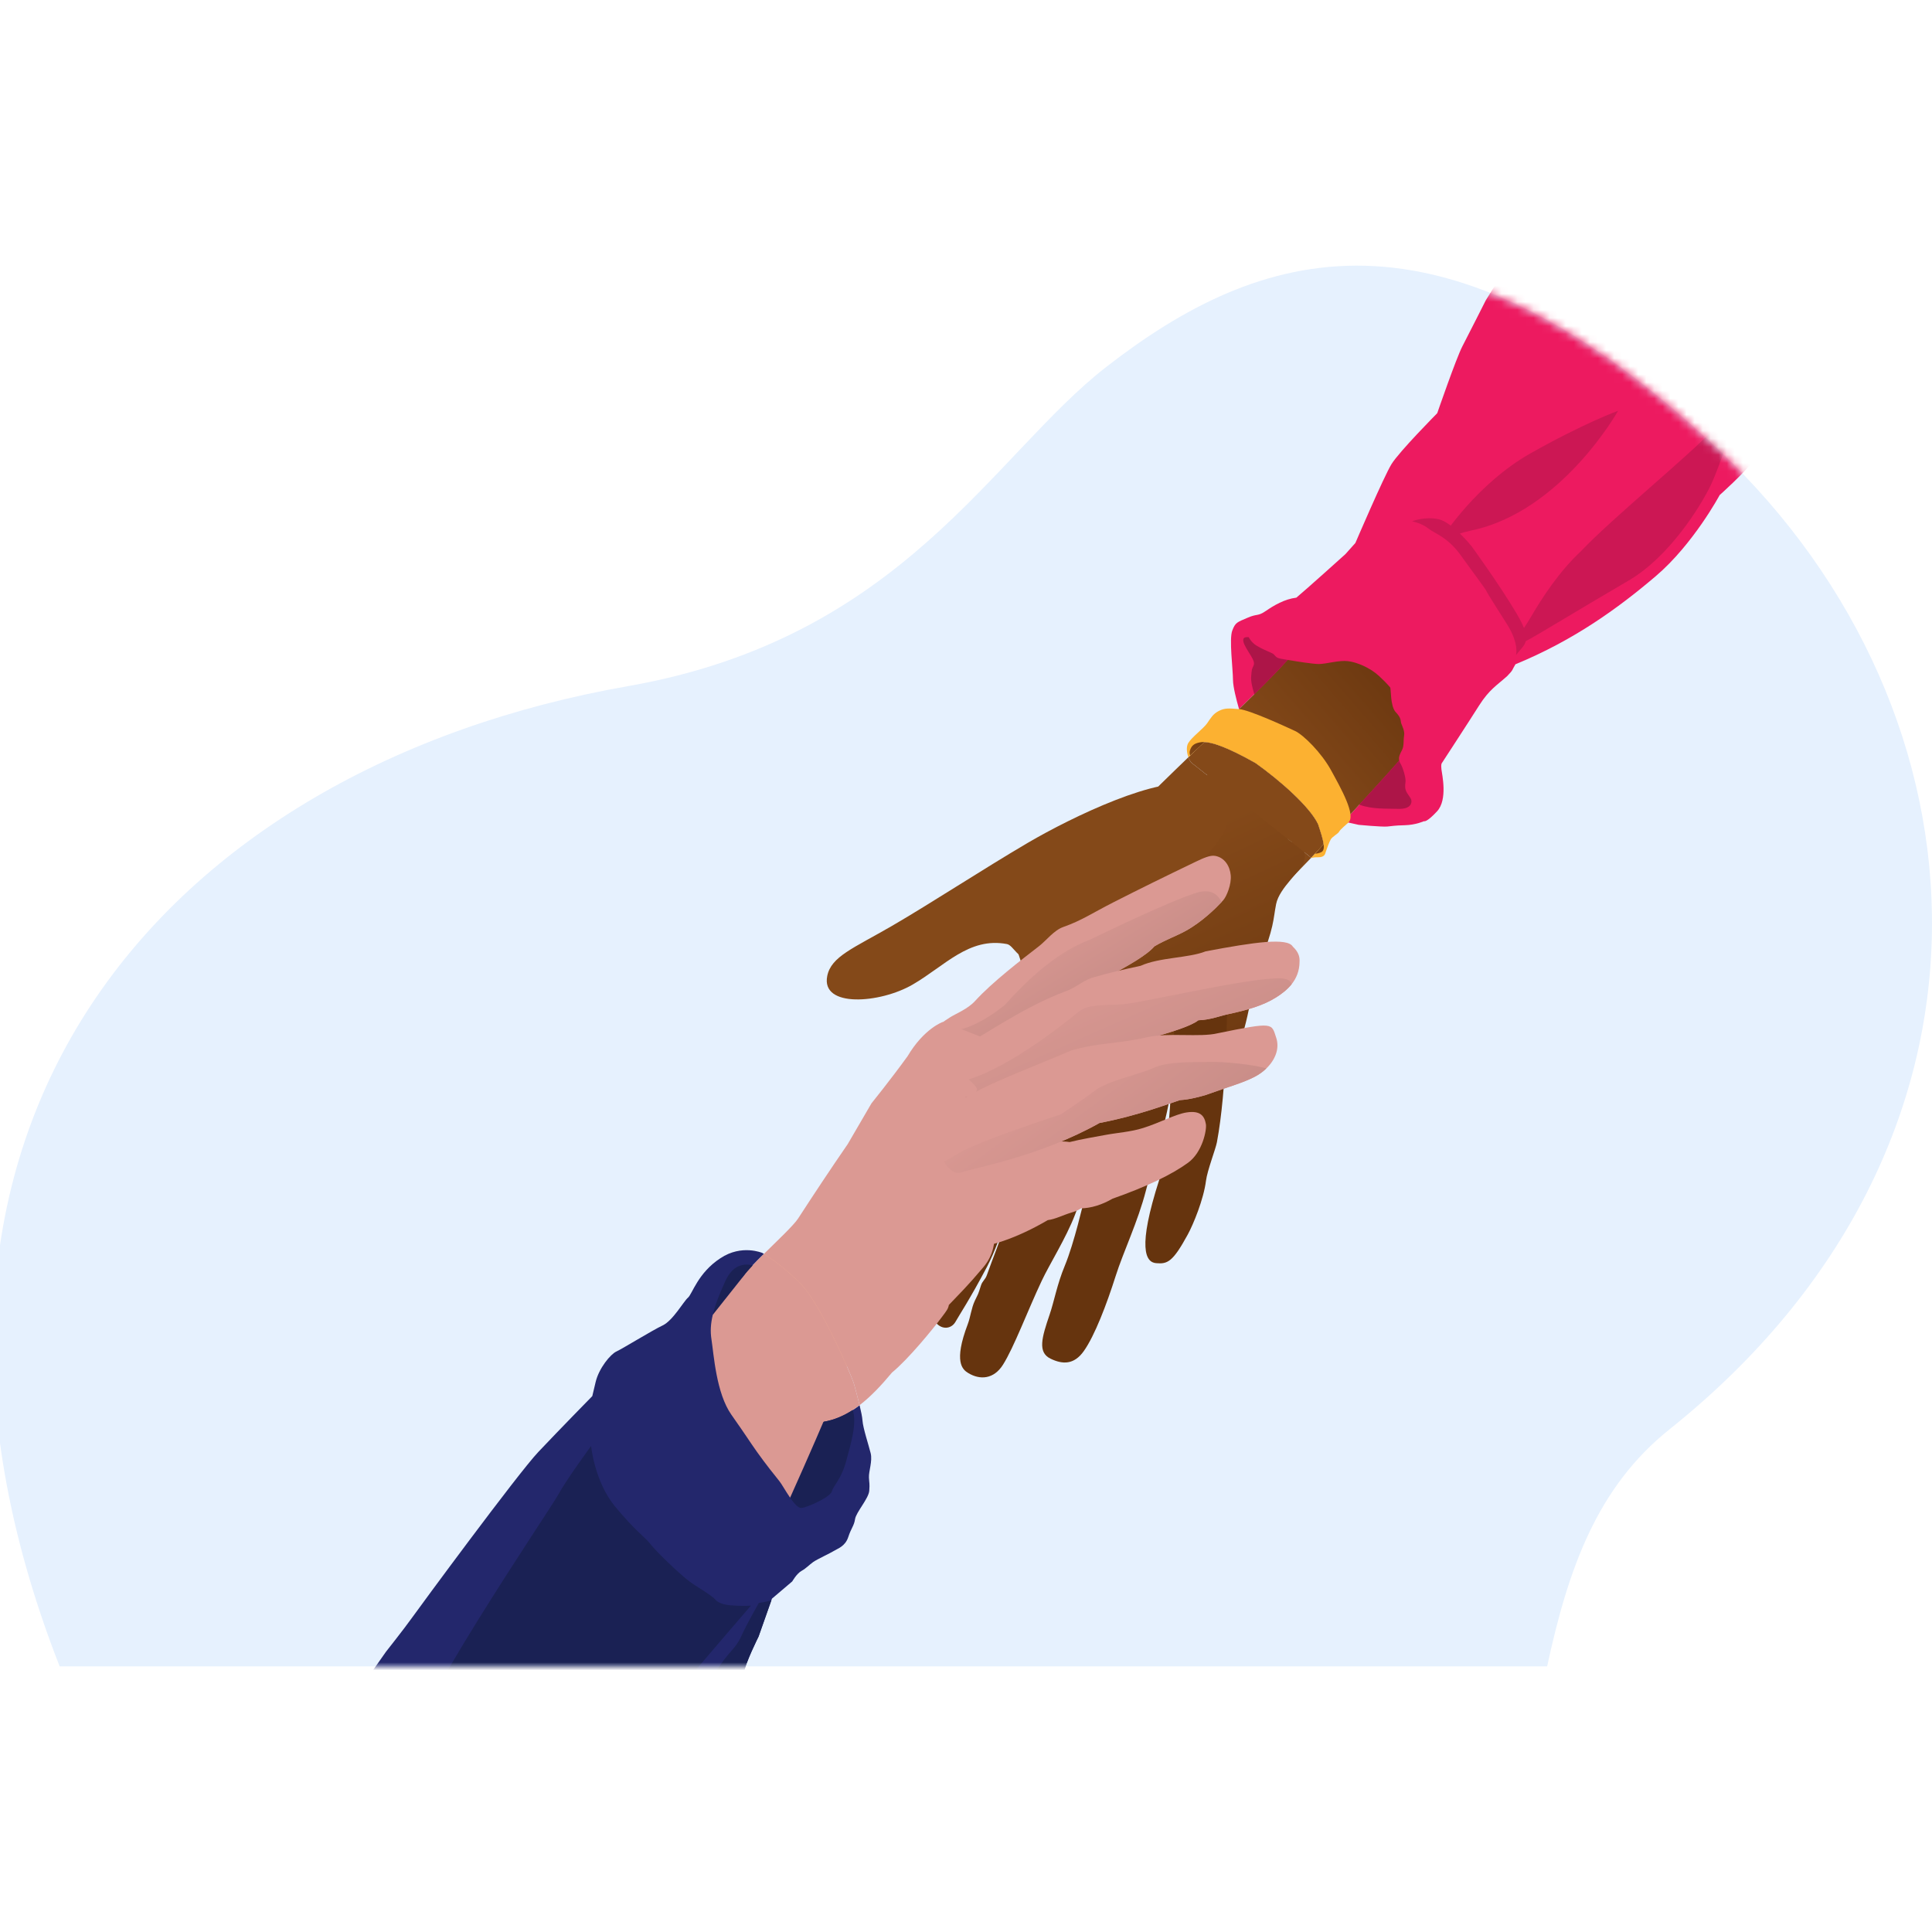
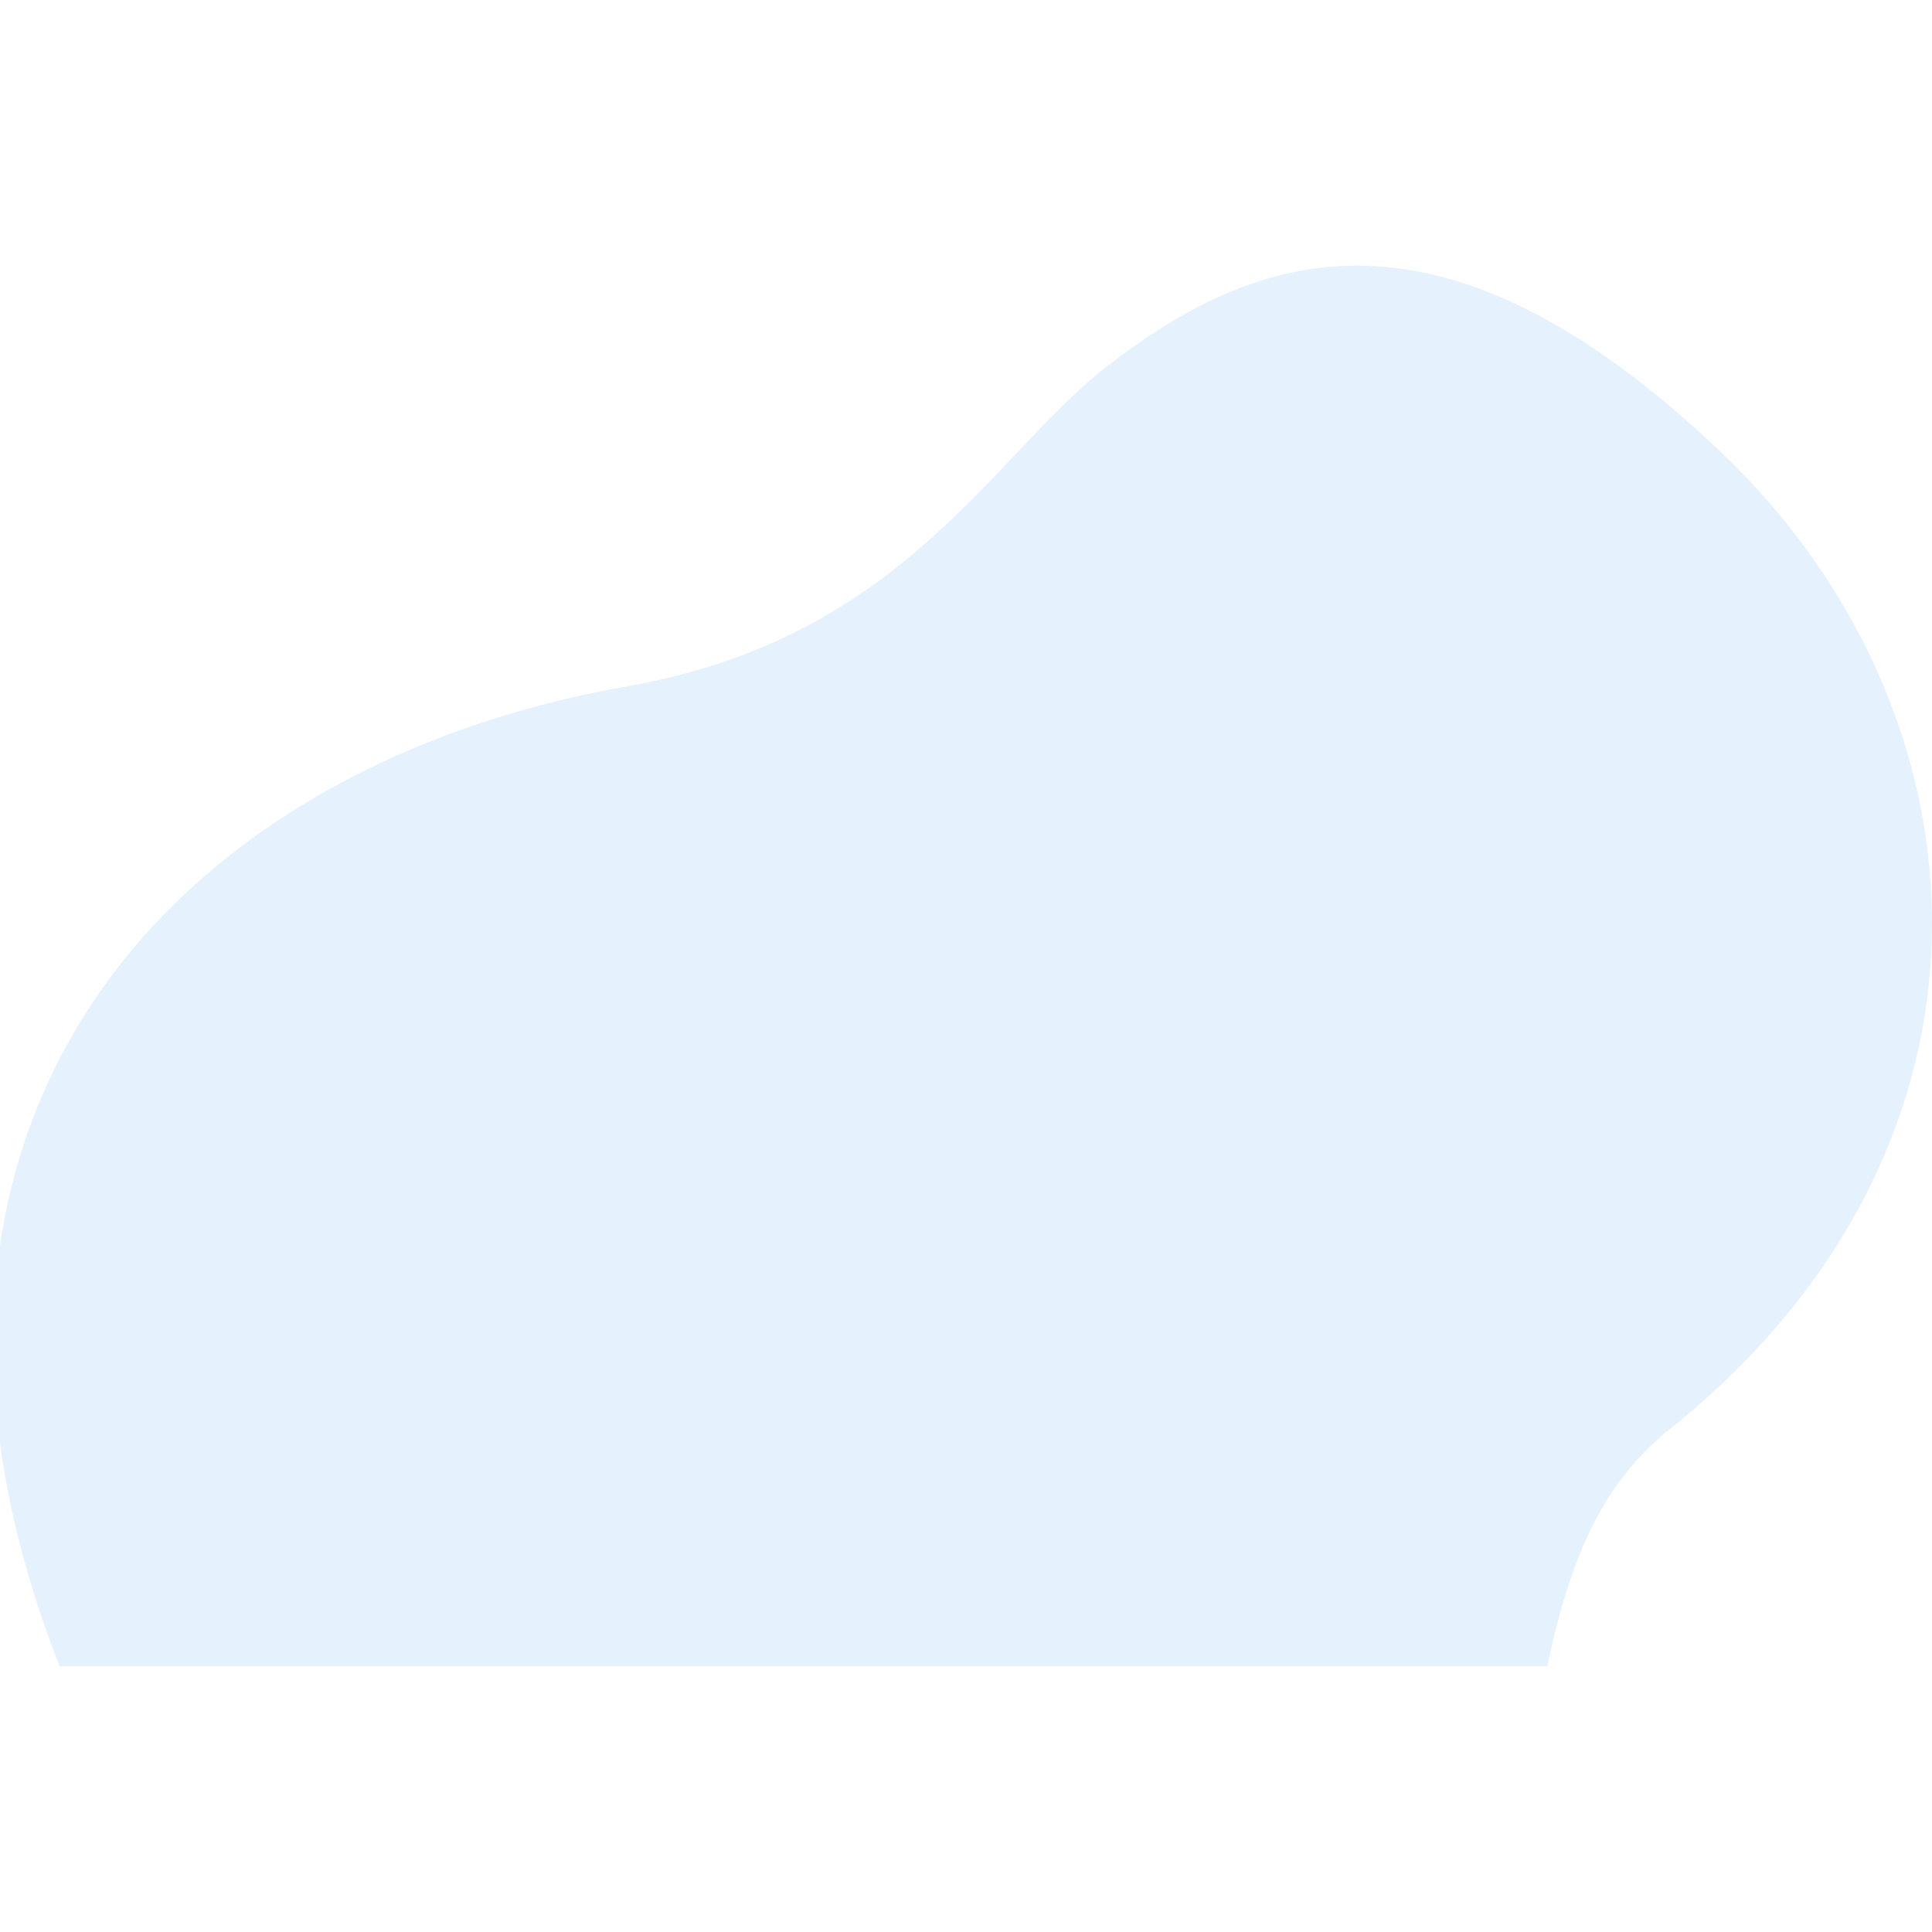
<svg xmlns="http://www.w3.org/2000/svg" width="240" height="240" viewBox="0 0 240 240" fill="none">
  <g clip-path="url(#clip0_1783_31901)">
    <g clip-path="url(#clip1_1783_31901)">
      <path d="M213.558 55.943C179.089 23.285 156.307 30.918 137.441 45.569C123.25 56.587 112.123 79.249 78.018 85.233C20.595 95.299 -18.782 140.014 7.407 207H192.192C194.81 194.884 198.367 184.768 207.401 177.549C251.63 142.197 248.028 88.596 213.558 55.943Z" fill="#E6F1FE" />
      <mask id="mask0_1783_31901" style="mask-type:alpha" maskUnits="userSpaceOnUse" x="-1" y="33" width="241" height="174">
-         <path d="M213.558 55.943C179.089 23.285 156.307 30.918 137.441 45.569C123.25 56.587 112.123 79.249 78.018 85.233C20.595 95.299 -18.782 140.014 7.407 207H192.192C194.81 194.884 198.367 184.768 207.401 177.549C251.63 142.197 248.028 88.596 213.558 55.943Z" fill="white" />
-       </mask>
+         </mask>
      <g mask="url(#mask0_1783_31901)">
        <path d="M162.792 106.482C162.832 106.52 162.86 106.543 162.881 106.558C160.629 108.938 158.783 110.658 156.913 112.542C153.817 115.663 131.972 109.387 144.136 97.454C145.372 96.241 146.533 95.119 147.624 94.07C147.741 94.397 147.898 94.664 148.044 94.778C157.464 102.226 162.542 106.252 162.792 106.482Z" fill="#844919" />
        <path d="M167.003 101.99C166.538 102.506 166.092 103.006 165.671 103.488C165.243 103.98 164.829 104.445 164.431 104.886C164.361 104.285 164.093 103.439 163.739 102.379C162.718 100.22 159.046 96.977 155.968 94.786C152.176 92.647 150.483 92.208 149.605 92.18C151.17 90.692 152.592 89.351 153.915 88.084C154.175 88.991 154.403 89.686 154.403 89.686C154.403 89.686 155.502 90.974 156.228 92.336C156.954 93.701 163.122 99.238 165.226 100.794C166.127 101.457 166.672 101.807 167.003 101.99Z" fill="#844919" />
        <path d="M229.531 34.947C227.616 37.283 225.505 39.666 223.265 42.067C214.347 51.627 203.375 61.472 194.457 69.734C186.378 77.222 182.644 83.544 177.932 89.563C176.632 91.224 175.23 92.875 173.817 94.48C173.71 94.038 173.926 93.626 174.158 93.19C174.443 92.65 174.316 92.008 174.422 91.407C174.53 90.808 174.176 90.182 174.068 89.86C173.961 89.539 174.111 89.221 173.396 88.478C172.682 87.733 172.822 85.517 172.688 85.383C172.552 85.25 172.431 85.022 171.328 83.991C170.227 82.957 168.577 82.256 167.443 82.126C166.31 81.995 164.757 82.478 163.846 82.484C163.136 82.488 161.183 82.179 159.96 81.973C163.558 78.029 166.856 73.632 171.281 66.385C172.246 64.805 175.336 59.577 176.399 58.003C178.534 54.842 179.037 51.148 180.747 48.459C188.558 36.159 192.675 29.207 195.207 24.912C198.979 18.517 199.236 18.013 202.945 14.531C212.079 5.955 245.72 15.207 229.531 34.947Z" fill="#844919" />
        <path d="M159.832 103.828C160.132 105.197 162.62 104.383 161.982 107.063C161.74 108.084 158.932 110.255 158.525 112.305C158.118 114.356 158.37 114.93 156.358 120.116C155.353 122.708 155.203 127.707 153.058 131.717C149.264 138.805 134.34 137.298 131.478 134.821C127.169 131.095 129.172 126.218 126.525 118.54C124.742 113.372 135.387 107.236 143.426 99.74C151.462 92.243 158.606 98.245 159.834 103.829L159.832 103.828Z" fill="url(#paint0_linear_1783_31901)" />
        <path d="M152.411 121.594C152.502 125.247 152.397 135.35 151.169 141.895C151.01 142.738 149.975 145.398 149.814 146.668C149.519 148.996 148.237 152.098 147.544 153.366C145.682 156.782 145.026 157.041 143.613 156.914C142.303 156.803 141.27 155.055 144.008 146.548C144.36 145.457 144.297 144.871 144.558 143.609C146.203 135.603 144.853 127.588 146.975 124.659C149.092 121.729 152.375 120.048 152.412 121.592L152.411 121.594Z" fill="#66340E" />
        <path d="M140.153 130.033C138.604 134.777 136.434 143.417 133.533 150.919C132.409 153.829 130.387 157.026 129.421 159.073C127.635 162.859 125.973 167.341 124.597 169.527C123.445 171.356 121.719 171.442 120.275 170.562C119.56 170.127 118.435 169.19 120.217 164.498C120.556 163.608 120.662 162.504 121.097 161.582C121.533 160.663 121.467 160.931 121.863 159.672C122.032 159.137 122.399 158.951 122.582 158.422C123.323 156.304 124.3 154.049 124.981 151.6C127.692 141.872 129.639 133.167 133.424 126.808C135.614 123.133 140.739 128.23 140.148 130.036L140.153 130.033Z" fill="#66340E" />
        <path d="M145.253 132.702C146.25 135.336 143.835 142.131 142.352 147.891C141.355 151.767 139.542 155.51 138.584 158.532C137.472 162.041 135.983 165.935 134.636 167.834C133.409 169.564 131.979 169.496 130.504 168.781C128.867 167.989 129.418 166.148 130.391 163.294C130.962 161.619 131.3 159.582 132.274 157.232C132.864 155.805 133.448 153.816 133.885 152.18C135.429 146.427 136.669 139.477 137.777 134.811C138.355 132.378 138.606 130.879 139.466 129.823C141.98 126.743 144.687 131.212 145.25 132.703L145.253 132.702Z" fill="#66340E" />
        <path d="M136.83 125.991C136.83 125.991 131.333 137.121 127.757 144.178C125.847 147.947 124.606 153.577 122.591 157.4C120.509 161.347 119.126 163.424 118.704 164.181C117.803 165.809 114.639 165.07 115.643 159.273C116.655 153.471 120.29 146.18 122.551 139.611C124.809 133.05 127.68 123.208 130.086 119.772C132.493 116.329 139.97 118.786 136.831 125.994L136.83 125.991Z" fill="#66340E" />
        <path d="M148.472 97.545C144.112 96.227 133.24 101.441 127.684 104.696C122.128 107.957 115.597 112.236 110.806 115.018C106.012 117.796 103.248 118.814 102.763 121.24C101.962 125.239 109.354 124.644 113.365 122.311C117.375 119.988 120.364 116.382 125.083 117.274C125.943 117.436 126.507 119.445 128.166 118.928C138.763 115.634 161.94 101.617 148.472 97.545Z" fill="#844919" />
-         <path d="M218.271 56.769C216.5 58.959 213.623 61.498 213.623 61.498C213.623 61.498 210.363 67.59 205.676 71.58C200.986 75.569 195.541 79.514 188.254 82.519C187.754 83.338 188.06 83.119 187.226 83.989C185.974 85.116 185 85.648 183.74 87.638C182.481 89.632 179.093 94.826 179.093 94.826C179.093 94.826 178.985 94.964 179.062 95.586C179.136 96.209 179.858 99.334 178.52 100.782C177.183 102.228 176.891 102.011 176.891 102.011C176.891 102.011 175.893 102.476 174.507 102.512C173.121 102.547 173.047 102.615 172.328 102.675C171.61 102.734 168.787 102.466 168.787 102.466L167.5 102.179C167.5 102.179 167.445 102.234 167.005 101.987C167.594 101.335 168.214 100.655 168.858 99.954C168.718 99.902 168.58 99.842 168.445 99.776C166.777 98.963 156.946 89.88 156.095 87.159C155.986 86.812 155.894 86.508 155.816 86.24C155.203 86.839 154.572 87.449 153.916 88.079C153.573 86.879 153.175 85.308 153.167 84.475C153.153 83.006 152.681 79.418 153.071 78.352C153.462 77.288 153.719 77.291 154.963 76.745C156.205 76.201 156.223 76.594 157.228 75.906C158.233 75.216 159.565 74.419 161.037 74.244C162.213 73.274 167.132 68.837 167.132 68.837L168.372 67.448C168.372 67.448 171.891 59.237 172.846 57.673C173.801 56.109 178.538 51.329 178.538 51.329C178.538 51.329 180.899 44.484 181.658 43.029C182.416 41.573 184.577 37.292 184.577 37.292L206.849 1.561L242.795 23.771C242.795 23.771 220.041 54.578 218.271 56.769Z" fill="#ED1A60" />
+         <path d="M218.271 56.769C216.5 58.959 213.623 61.498 213.623 61.498C213.623 61.498 210.363 67.59 205.676 71.58C200.986 75.569 195.541 79.514 188.254 82.519C187.754 83.338 188.06 83.119 187.226 83.989C185.974 85.116 185 85.648 183.74 87.638C182.481 89.632 179.093 94.826 179.093 94.826C179.093 94.826 178.985 94.964 179.062 95.586C179.136 96.209 179.858 99.334 178.52 100.782C177.183 102.228 176.891 102.011 176.891 102.011C176.891 102.011 175.893 102.476 174.507 102.512C173.121 102.547 173.047 102.615 172.328 102.675C171.61 102.734 168.787 102.466 168.787 102.466L167.5 102.179C167.5 102.179 167.445 102.234 167.005 101.987C168.718 99.902 168.58 99.842 168.445 99.776C166.777 98.963 156.946 89.88 156.095 87.159C155.986 86.812 155.894 86.508 155.816 86.24C155.203 86.839 154.572 87.449 153.916 88.079C153.573 86.879 153.175 85.308 153.167 84.475C153.153 83.006 152.681 79.418 153.071 78.352C153.462 77.288 153.719 77.291 154.963 76.745C156.205 76.201 156.223 76.594 157.228 75.906C158.233 75.216 159.565 74.419 161.037 74.244C162.213 73.274 167.132 68.837 167.132 68.837L168.372 67.448C168.372 67.448 171.891 59.237 172.846 57.673C173.801 56.109 178.538 51.329 178.538 51.329C178.538 51.329 180.899 44.484 181.658 43.029C182.416 41.573 184.577 37.292 184.577 37.292L206.849 1.561L242.795 23.771C242.795 23.771 220.041 54.578 218.271 56.769Z" fill="#ED1A60" />
        <path d="M174.156 93.192C174.441 92.652 174.314 92.01 174.42 91.41C174.528 90.81 174.174 90.184 174.066 89.862C173.959 89.541 174.109 89.223 173.394 88.481C172.68 87.736 172.82 85.52 172.686 85.386C172.55 85.253 172.429 85.025 171.327 83.994C170.226 82.96 168.575 82.259 167.441 82.129C166.309 81.998 164.756 82.481 163.845 82.488C163.135 82.491 161.182 82.182 159.959 81.977C158.642 83.421 157.283 84.804 155.815 86.243C155.203 86.842 154.572 87.452 153.915 88.082C154.176 88.989 154.403 89.684 154.403 89.684C154.403 89.684 155.502 90.972 156.228 92.334C156.954 93.699 163.122 99.236 165.227 100.792C166.127 101.456 166.673 101.806 167.003 101.989C167.592 101.337 168.212 100.657 168.857 99.957C170.428 98.242 172.13 96.395 173.815 94.483C173.708 94.04 173.924 93.628 174.156 93.192Z" fill="url(#paint1_linear_1783_31901)" />
        <path d="M159.961 81.978C158.644 83.422 157.285 84.805 155.816 86.245C155.285 84.416 155.417 84.276 155.471 83.509C155.533 82.626 156.035 82.726 155.613 81.855C155.192 80.984 153.513 78.984 155.122 79.151C155.122 79.151 155.406 79.784 156.099 80.208C156.792 80.632 157.429 80.867 157.968 81.12C158.508 81.373 158.31 81.689 159.134 81.833C159.319 81.866 159.609 81.917 159.961 81.978Z" fill="#AD1548" />
        <path d="M173.516 100.477C172.432 100.427 170.462 100.568 168.855 99.956C170.426 98.241 172.128 96.394 173.813 94.482C173.837 94.588 173.882 94.697 173.948 94.806C174.294 95.376 174.668 96.677 174.597 97.148C174.527 97.617 174.504 98.009 174.777 98.484C175.051 98.96 175.437 99.245 175.314 99.734C175.188 100.221 174.695 100.533 173.516 100.477Z" fill="#AD1548" />
        <path d="M179.26 66.641C179.26 66.641 183.454 60.092 190.103 56.33C196.751 52.568 201.008 51.026 201.008 51.026C201.008 51.026 193.973 63.611 182.688 65.918C180.124 66.499 179.823 67.046 179.823 67.046C179.823 67.046 179.741 67.034 179.257 66.642L179.26 66.641Z" fill="#CC1754" />
-         <path d="M188.2 79.34C188.2 79.34 188.858 78.899 190.212 76.58C191.565 74.261 193.706 70.964 196.4 68.466C200.111 64.517 209.835 56.572 212.696 53.486C215.098 51.041 215.824 51.023 215.824 51.023C215.824 51.023 213.742 57.731 212.512 60.279C211.282 62.827 207.426 69.141 202.282 72.137C197.137 75.132 190.412 79.233 189.693 79.56C188.974 79.888 188.33 80.16 188.33 80.16C188.33 80.16 188.399 79.869 188.203 79.339L188.2 79.34Z" fill="#CC1754" />
        <path d="M175.405 64.759C175.405 64.759 176.576 64.969 177.406 65.631C178.235 66.292 179.706 66.652 181.322 68.793C183.289 71.53 184.523 73.128 184.656 73.441C184.789 73.753 186.669 76.693 187.173 77.488C187.677 78.283 188.587 79.911 188.328 81.364C189.507 79.861 190.454 79.686 188.343 76.124C186.233 72.562 182.804 67.857 182.804 67.857C182.804 67.857 180.41 64.858 178.684 64.493C176.959 64.128 175.405 64.759 175.405 64.759Z" fill="#CC1754" />
        <path d="M164.43 104.886C164.063 105.288 163.708 105.674 163.364 106.044C163.201 106.219 163.041 106.39 162.881 106.557C162.859 106.543 162.832 106.519 162.792 106.481C162.542 106.25 157.465 102.225 148.045 94.777C147.899 94.663 147.742 94.397 147.625 94.07C147.702 93.998 147.776 93.925 147.851 93.853C148.456 93.274 149.04 92.718 149.603 92.18C150.482 92.209 152.175 92.647 155.966 94.786C159.045 96.976 162.716 100.22 163.738 102.378C164.091 103.439 164.359 104.285 164.43 104.886Z" fill="#844919" />
        <path d="M167.497 102.183C166.499 103.069 166.465 103.125 166.328 103.349C166.191 103.574 165.521 103.928 165.315 104.264C165.11 104.601 164.789 105.554 164.699 105.804C164.609 106.057 164.595 106.508 163.692 106.495C162.936 106.483 162.992 106.644 162.882 106.557C163.041 106.391 163.202 106.22 163.365 106.044C163.709 105.675 164.063 105.289 164.43 104.887C164.36 104.285 164.092 103.439 163.738 102.379C162.717 100.22 159.045 96.977 155.967 94.786C152.175 92.647 150.482 92.209 149.604 92.18C149.04 92.718 148.456 93.274 147.851 93.853C147.777 93.926 147.702 93.998 147.626 94.07C147.421 93.502 147.335 92.751 147.616 92.29C148.06 91.563 149.48 90.515 149.937 89.873C150.392 89.23 150.653 88.7 151.407 88.316C152.16 87.933 152.632 87.99 153.914 88.084C155.195 88.177 159.806 90.306 160.868 90.801C161.93 91.296 164.156 93.502 165.352 95.691C166.55 97.881 168.494 101.297 167.497 102.183Z" fill="#FCB131" />
        <path d="M149.02 92.227C149.169 92.197 149.352 92.171 149.605 92.18C149.041 92.718 148.457 93.274 147.852 93.853C147.776 93.68 147.74 93.477 147.809 93.252C148.008 92.606 148.355 92.359 149.02 92.227Z" fill="url(#paint2_linear_1783_31901)" />
        <path d="M164.148 105.853C163.801 106.018 163.533 106.049 163.363 106.044C163.708 105.675 164.062 105.289 164.429 104.886C164.487 105.378 164.415 105.706 164.148 105.853Z" fill="url(#paint3_linear_1783_31901)" />
        <path d="M54.094 266.125C39.79 284.666 24.514 258.938 29.124 248.3C33.533 238.13 33.165 233.2 88.541 163.337C89.72 161.849 90.923 160.333 92.154 158.786C92.617 158.203 93.075 157.674 93.527 157.2C102.646 147.586 109.406 158.749 108.069 162.359C107.069 165.065 105.718 168.466 104.081 172.39C102.388 176.448 100.388 181.064 98.147 186.05C86.635 211.678 68.822 247.037 54.094 266.125Z" fill="#F3AE92" />
        <path d="M115.653 148.112C117.809 146.719 121.223 144.983 127.111 142.66C128.126 142.26 130.922 141.566 132.876 141.87C134.355 141.499 136.17 141.203 137.329 140.985C138.806 140.706 140.459 140.614 142.018 140.12C144.083 139.469 146.007 138.41 147.397 138.192C149.106 137.925 149.623 138.619 149.8 139.645C149.921 140.346 149.383 143.125 147.593 144.434C145.599 145.891 142.495 147.394 138.206 148.905C136.866 149.678 135.536 150.08 134.3 150.103C133.864 150.378 133.597 150.476 133.085 150.631C132.061 150.936 131.089 151.456 130.163 151.566C126.483 153.73 122.385 155.207 120.391 154.829C116.964 157.279 114.31 148.976 115.654 148.11L115.653 148.112Z" fill="#DB9993" />
        <path d="M151.943 111.843C151.892 111.9 151.825 111.971 151.744 112.059C151.06 112.793 149.323 114.525 147.283 115.643C146.077 116.306 144.798 116.734 143.402 117.56C141.505 119.786 133.976 122.809 132.137 124.701C129.971 126.924 127.913 128.944 126.269 130.521C124.079 132.623 122.621 133.948 122.621 133.948C117.33 138.776 112.69 132.325 114.97 129.195C115.818 128.028 116.35 127.429 118.039 126.364C118.787 125.894 120.221 125.346 121.147 124.325C123.233 122.029 126.834 119.264 129.055 117.547C130.02 116.801 130.916 115.564 132.093 115.15C134.374 114.35 135.658 113.436 138.389 112.048C141.698 110.369 144.507 108.984 148.49 107.07C149.498 106.586 150.327 106.212 150.942 106.319C152.103 106.517 152.783 107.566 152.887 108.734C152.986 109.857 152.383 111.355 151.943 111.843Z" fill="#DB9993" />
        <path d="M122.145 157.432C120.124 159.827 119.288 160.611 117.871 162.104C117.778 162.597 117.613 162.799 116.957 163.671C115.808 165.202 112.789 168.884 110.811 170.499C109.483 172.093 108.171 173.491 106.781 174.555C106.554 173.608 106.27 172.59 106.104 171.977C105.804 170.872 102.014 162.182 99.605 159.637C97.599 157.514 95.533 156.157 94.899 155.761C96.577 154.112 98.607 152.198 99.147 151.363C101.091 148.363 103.211 145.165 105.303 142.132L108.254 137.067C108.254 137.067 110.659 134.085 112.739 131.212C114.776 127.771 117.088 126.963 117.088 126.963C117.088 126.963 118.954 127.125 119.454 128.41C124.356 129.738 123.874 140.047 124.1 144.528C122.75 150.993 124.807 154.281 122.145 157.432Z" fill="#DB9993" />
        <path d="M151.744 112.059C151.06 112.793 149.323 114.525 147.283 115.643C146.077 116.306 144.799 116.734 143.402 117.56C141.506 119.786 133.977 122.808 132.137 124.7C129.972 126.924 127.914 128.944 126.269 130.521L119.411 127.843C119.411 127.843 121.615 127.425 124.811 124.852C130.79 118.145 134.61 117.104 135.526 116.669C136.443 116.231 144.958 112.073 148.589 110.916C150.421 110.332 151.312 111.127 151.744 112.059Z" fill="url(#paint4_linear_1783_31901)" />
        <path d="M99.558 195.149C98.966 195.477 98.418 196.446 98.418 196.446L95.897 198.589L95.826 198.788L94.232 203.302C94.232 203.302 92.596 206.549 92.318 208.067C92.04 209.586 88.743 213.709 88.061 214.826C87.379 215.943 83.95 221.985 83.95 221.985C83.95 221.985 81.76 225.769 78.572 231.215C71.344 243.552 58.98 264.416 55.311 269.095C50.024 275.839 29.421 251.271 25.2 246.693C20.978 242.115 37.009 220.758 37.009 220.758L47.946 205.188C47.946 205.188 50.236 202.289 51.148 201.008C52.063 199.724 64.292 183.102 66.865 180.376C69.437 177.653 73.576 173.43 73.576 173.43L73.991 171.687C74.405 169.946 75.848 168.218 76.567 167.891C77.288 167.564 81.039 165.251 82.315 164.651C83.592 164.051 84.931 161.644 85.463 161.201C85.992 160.758 86.694 158.118 89.495 156.299C92.132 154.534 94.701 155.646 94.701 155.646C94.701 155.646 94.77 155.688 94.898 155.766C93.832 156.814 92.909 157.754 92.6 158.239C87.122 166.856 97.201 177.47 102.29 176.625C102.919 175.156 103.517 173.742 104.082 172.39C104.805 173.471 105.344 174.246 105.571 174.519C105.724 174.706 105.841 174.924 105.927 175.163C106.216 174.977 106.499 174.776 106.78 174.56C106.964 175.314 107.112 176.028 107.14 176.452C107.203 177.412 107.919 179.538 108.159 180.529C108.399 181.52 107.906 182.754 107.943 183.544C107.98 184.334 108.049 184.221 107.983 185.179C107.919 186.139 106.344 187.863 106.22 188.706C106.094 189.55 105.746 189.799 105.37 190.949C104.993 192.1 104.05 192.367 103.62 192.644C103.192 192.918 101.474 193.71 101.013 194.042C100.551 194.372 100.148 194.819 99.558 195.149Z" fill="#23276C" />
        <path d="M106.103 171.979C105.802 170.874 102.013 162.185 99.605 159.64C97.598 157.516 95.532 156.16 94.899 155.764C93.833 156.812 92.91 157.752 92.602 158.237C87.124 166.853 97.202 177.467 102.29 176.621C103.599 176.404 104.794 175.895 105.927 175.16C106.216 174.974 106.499 174.773 106.78 174.557C106.553 173.61 106.269 172.592 106.103 171.979Z" fill="#DB9993" />
        <path d="M99.568 187.322C99.169 187.369 98.644 186.762 98.147 186.046C99.642 182.722 101.03 179.561 102.289 176.621C103.598 176.403 104.793 175.894 105.926 175.16C106.505 176.786 105.649 179.514 105.114 181.503C104.499 183.788 103.529 184.526 103.354 185.236C103.179 185.949 100.409 187.223 99.568 187.322Z" fill="#1A2154" />
        <path d="M93.531 157.198C93.078 157.672 92.62 158.201 92.157 158.784C90.926 160.331 89.723 161.847 88.544 163.335C88.818 162.177 89.329 160.834 90.108 159.127C91.086 156.98 92.58 156.944 93.531 157.198Z" fill="#1A2154" />
-         <path d="M98.149 186.046C97.601 185.255 97.089 184.328 96.829 184.01C96.336 183.4 95.058 181.802 94.034 180.357C93.012 178.912 92.769 178.459 90.866 175.758C88.962 173.059 88.676 168.28 88.377 166.357C88.23 165.412 88.277 164.459 88.544 163.335C89.722 161.847 90.926 160.331 92.156 158.784C92.62 158.201 93.077 157.672 93.53 157.198C94.069 157.341 94.432 157.577 94.432 157.577C94.432 157.577 100.971 167.765 104.083 172.387C102.389 176.445 100.39 181.061 98.149 186.046Z" fill="#DB9993" />
-         <path d="M160.452 122.263C159.91 122.94 159.212 123.465 158.524 123.899C156.932 124.909 154.943 125.475 152.625 125.972C151.45 126.224 150.367 126.689 148.864 126.741C146.933 128.272 138.387 129.853 134.191 131.688C128.397 133.829 125.581 135.869 122.212 137.294C121.67 137.523 120.742 137.044 119.878 136.23C118.163 134.612 116.703 131.673 119.02 130.367C122.613 128.343 127.427 124.972 132.34 123.161C133.886 122.591 134.633 121.673 136.094 121.339C137.688 120.865 139.493 120.451 141.69 119.976C144.061 118.907 147.67 119.023 149.758 118.182C155.884 117.017 159.943 116.454 160.599 117.595C161.233 118.189 161.483 118.771 161.435 119.489C161.423 120.642 161.027 121.539 160.452 122.263Z" fill="#DB9993" />
        <path d="M160.451 122.263C159.909 122.941 159.212 123.465 158.523 123.9C156.931 124.909 154.942 125.475 152.625 125.972C151.449 126.224 150.366 126.689 148.863 126.741C146.932 128.272 138.386 129.853 134.191 131.688C128.397 133.829 125.58 135.869 122.212 137.294C121.669 137.523 120.742 137.044 119.877 136.23C121.221 136.191 121.259 135.56 121.356 135.401C121.526 135.123 120.337 134.088 120.337 134.088C125.691 132.45 132.798 126.664 133.974 125.695C135.15 124.726 137.059 124.897 139.35 124.763C141.642 124.628 153.654 121.767 158.203 121.553C159.725 121.417 160.328 121.752 160.451 122.263Z" fill="url(#paint5_linear_1783_31901)" />
        <path d="M157.312 132.724C156.885 133.137 156.386 133.494 155.843 133.773C154.328 134.549 152.996 134.87 149.709 136.048C149.13 136.2 147.889 136.585 146.574 136.661C145.51 136.984 141.477 138.572 136.59 139.499C129.228 143.63 121.257 145.024 119.354 145.651C118.645 145.883 117.832 145.303 117.275 144.305C116.368 142.692 116.128 139.974 118.073 137.814C120.158 135.505 126.63 133.255 133.052 130.505C136.413 129.496 138.877 129.692 142.512 128.845C145.071 128.248 149.078 128.889 151.255 128.358C158.308 126.915 157.928 127.106 158.53 128.893C158.994 130.268 158.395 131.676 157.312 132.724Z" fill="#DB9993" />
        <path d="M157.312 132.724C156.885 133.137 156.385 133.494 155.842 133.773C154.328 134.549 152.996 134.87 149.709 136.048C149.129 136.2 147.889 136.585 146.573 136.661C145.51 136.984 141.477 138.572 136.59 139.499C129.227 143.63 121.257 145.024 119.354 145.651C118.644 145.883 117.832 145.303 117.275 144.305C117.925 143.93 118.612 143.564 119.254 143.172C121.599 141.741 131.76 138.438 131.76 138.438C131.76 138.438 134.352 136.748 135.982 135.495C137.614 134.241 141.547 133.475 143.357 132.637C145.167 131.8 148.619 131.966 150.381 131.916C151.91 131.875 155.562 132.204 157.312 132.724Z" fill="url(#paint6_linear_1783_31901)" />
-         <path d="M88.59 198.421C88.59 198.421 88.98 199.273 90.713 199.412C92.447 199.551 93.287 199.451 93.287 199.451C93.287 199.451 76.451 218.936 73.737 222.955C71.022 226.974 65.93 235.526 62.183 236.766C58.436 238.007 50.081 236.58 45.812 233.357C41.544 230.134 47.81 216.466 51.618 213.421C55.427 210.376 63.279 205.816 67.823 204.758C72.367 203.699 83.721 201.278 85.854 200.126C87.987 198.974 88.586 198.419 88.586 198.419L88.59 198.421Z" fill="#1A2154" />
        <path d="M78.569 231.213C78.34 230.952 78.199 230.542 78.199 230.542C78.199 230.542 85.153 216.886 85.612 215.426C86.069 213.967 87.76 209.781 89.016 207.582C90.271 205.382 91.341 204.908 92.062 203.303C92.782 201.697 94.266 199.125 94.266 199.125C94.266 199.125 95.074 199.027 95.825 198.785L94.23 203.3C94.23 203.3 92.594 206.546 92.316 208.065C92.038 209.584 88.741 213.706 88.059 214.824C87.376 215.941 83.948 221.983 83.948 221.983C83.948 221.983 81.757 225.767 78.569 231.213Z" fill="#1A2154" />
        <path d="M73.427 179.63C73.427 179.63 73.855 184.037 76.389 187.12C78.922 190.204 80.153 190.956 80.8 191.814C81.447 192.672 84.469 195.592 85.727 196.515C86.984 197.438 89.58 198.717 89.195 199.557C86.785 202.228 75.957 205.277 72.102 206.91C68.246 208.542 54.846 217.081 52.07 216.305C49.294 215.529 68.322 187.562 69.319 185.716C70.316 183.869 73.425 179.629 73.425 179.629L73.427 179.63Z" fill="#1A2154" />
      </g>
    </g>
  </g>
  <defs>
    <linearGradient id="paint0_linear_1783_31901" x1="142.05" y1="106.417" x2="157.783" y2="139.789" gradientUnits="userSpaceOnUse">
      <stop stop-color="#844919" />
      <stop offset="1" stop-color="#66340E" />
    </linearGradient>
    <linearGradient id="paint1_linear_1783_31901" x1="158.933" y1="96.6" x2="176.826" y2="81.098" gradientUnits="userSpaceOnUse">
      <stop stop-color="#844919" />
      <stop offset="1" stop-color="#66340E" />
    </linearGradient>
    <linearGradient id="paint2_linear_1783_31901" x1="147.603" y1="93.712" x2="150.141" y2="91.511" gradientUnits="userSpaceOnUse">
      <stop stop-color="#844919" />
      <stop offset="1" stop-color="#66340E" />
    </linearGradient>
    <linearGradient id="paint3_linear_1783_31901" x1="163.452" y1="106.242" x2="165.093" y2="104.821" gradientUnits="userSpaceOnUse">
      <stop stop-color="#844919" />
      <stop offset="1" stop-color="#66340E" />
    </linearGradient>
    <linearGradient id="paint4_linear_1783_31901" x1="131.925" y1="111.513" x2="142.529" y2="128.629" gradientUnits="userSpaceOnUse">
      <stop stop-color="#DB9993" />
      <stop offset="1" stop-color="#BF8782" />
    </linearGradient>
    <linearGradient id="paint5_linear_1783_31901" x1="137.155" y1="117.775" x2="149.278" y2="145.009" gradientUnits="userSpaceOnUse">
      <stop stop-color="#DB9993" />
      <stop offset="1" stop-color="#BF8782" />
    </linearGradient>
    <linearGradient id="paint6_linear_1783_31901" x1="132.065" y1="129.121" x2="149.274" y2="152.352" gradientUnits="userSpaceOnUse">
      <stop stop-color="#DB9993" />
      <stop offset="1" stop-color="#BF8782" />
    </linearGradient>
    <clipPath id="clip0_1783_31901">
      <rect width="240" height="240.001" fill="white" transform="translate(0 0.004)" />
    </clipPath>
    <clipPath id="clip1_1783_31901">
      <rect width="240" height="240" fill="white" transform="translate(0 0.004)" />
    </clipPath>
  </defs>
</svg>